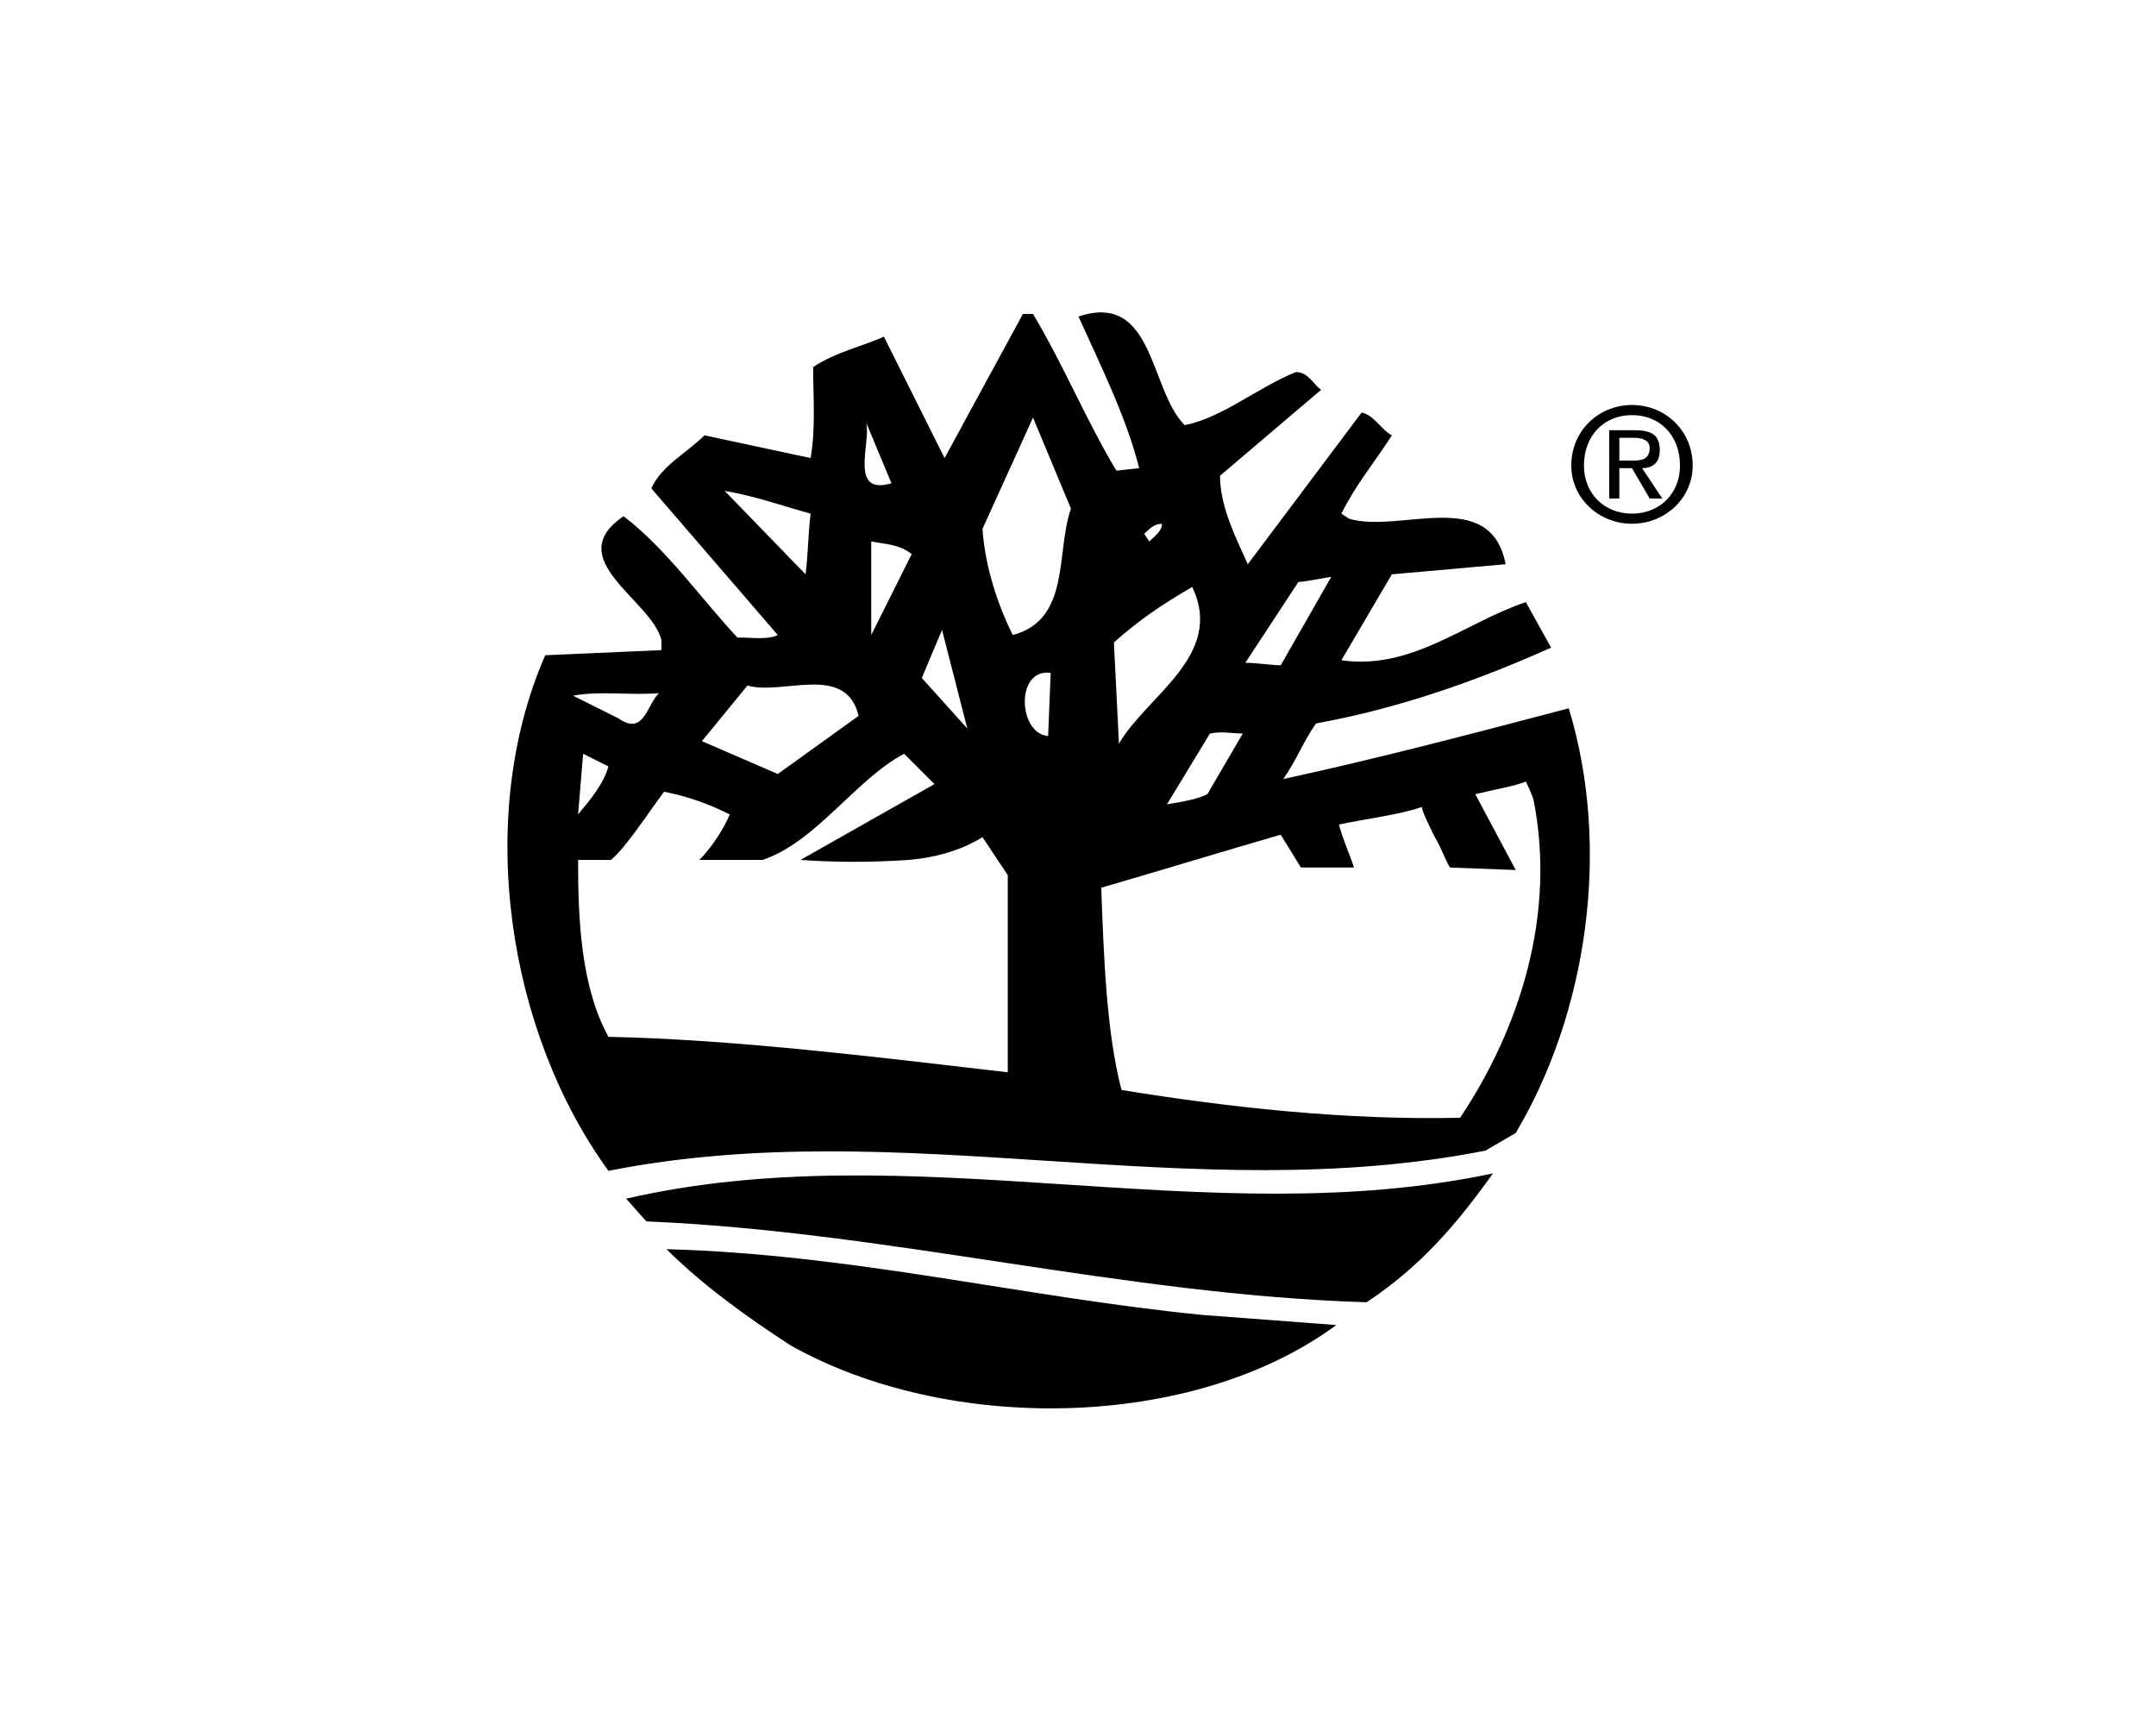
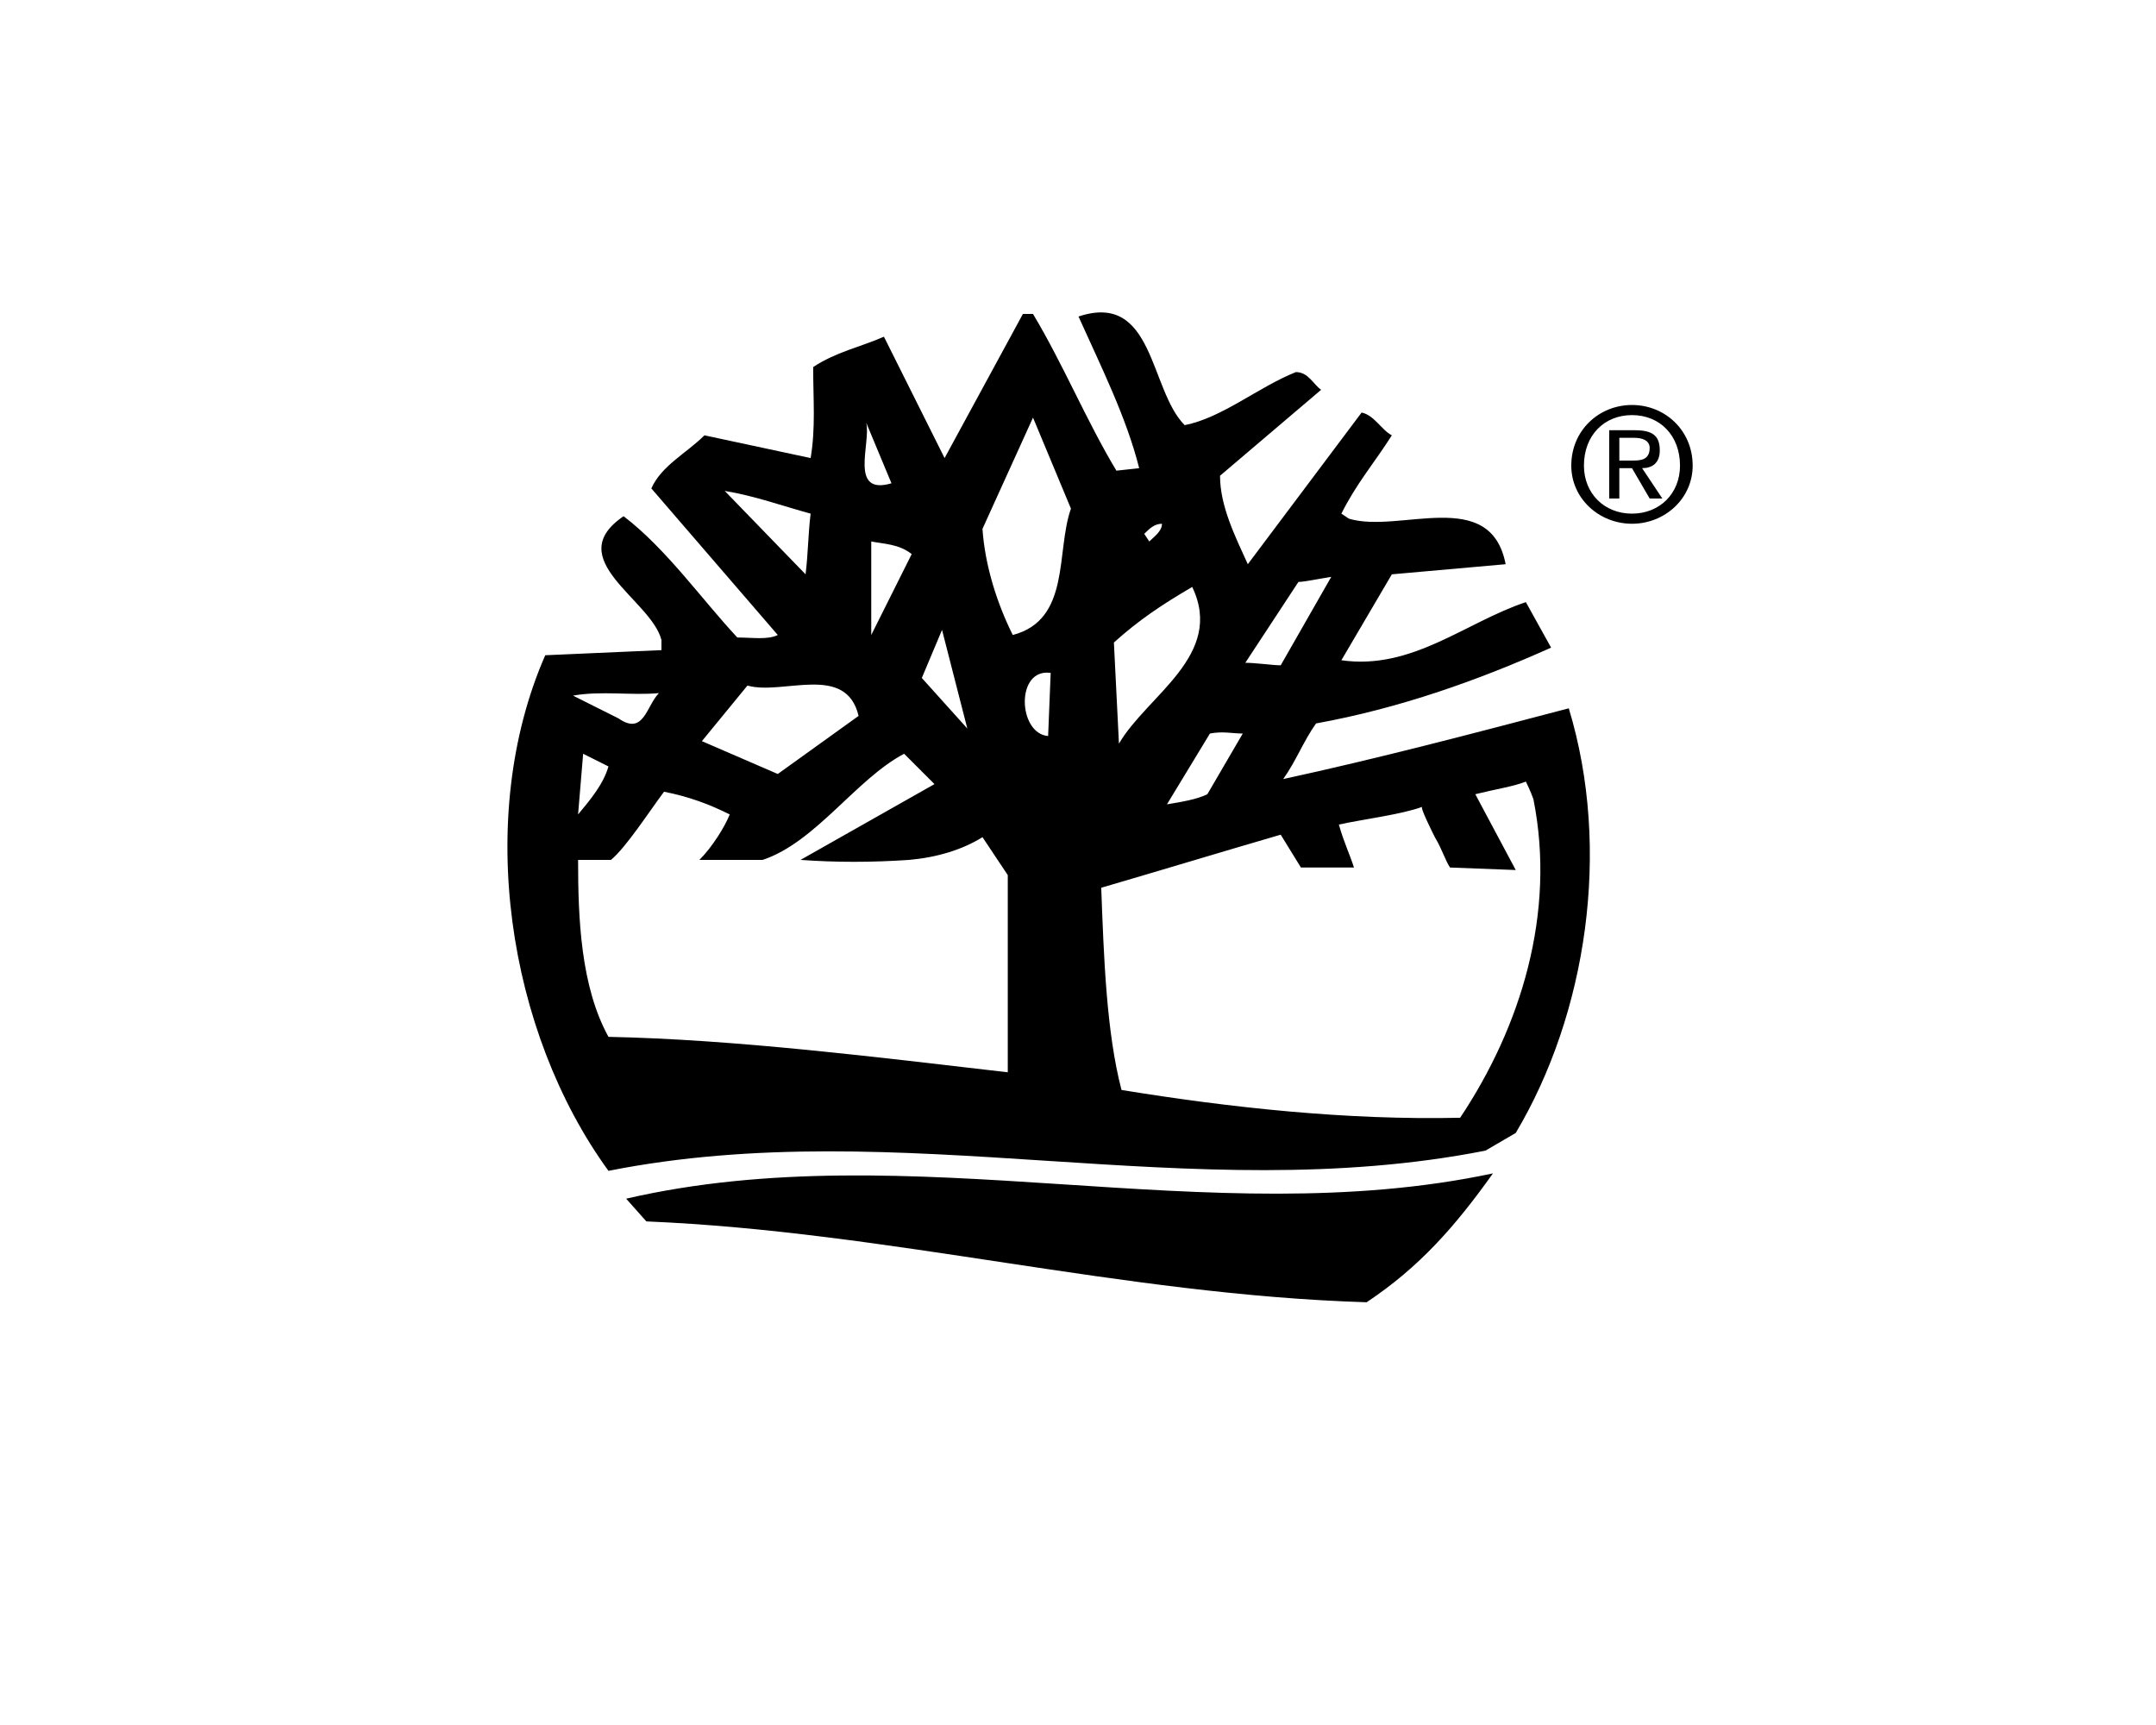
<svg xmlns="http://www.w3.org/2000/svg" version="1.1" id="Calque_1" x="0px" y="0px" width="500px" height="400px" viewBox="0 0 500 400" enable-background="new 0 0 500 400" xml:space="preserve">
  <g>
    <path fill-rule="evenodd" clip-rule="evenodd" d="M346.236,272.089c-8.788,12.307-16.996,21.688-29.302,29.885   c-56.844-1.755-110.783-16.406-167.036-18.751l-4.689-5.271C211.433,262.708,280.003,286.15,346.236,272.089L346.236,272.089z" />
-     <path fill-rule="evenodd" clip-rule="evenodd" d="M278.852,304.91l31.057,2.346c-33.424,24.612-90.268,25.193-126.608,4.689   c-9.962-6.454-20.525-14.07-28.723-22.279C197.954,290.84,237.219,300.802,278.852,304.91L278.852,304.91z" />
    <path fill-rule="evenodd" clip-rule="evenodd" d="M364.397,107.97c0-8.209,6.454-14.061,14.081-14.061   c7.628,0,14.07,5.852,14.07,14.061c0,7.626-6.442,13.479-14.07,13.479C370.851,121.449,364.397,115.596,364.397,107.97   L364.397,107.97z M378.478,119.104c6.442,0,11.134-4.689,11.134-11.134c0-7.025-4.691-11.715-11.134-11.715   c-6.444,0-11.145,4.689-11.145,11.715C367.334,114.414,372.034,119.104,378.478,119.104L378.478,119.104z M375.542,115.596h-2.345   V99.761h5.862c4.108,0,5.861,1.184,5.861,4.691c0,2.927-1.753,4.108-4.097,4.108l4.689,7.035h-2.937l-4.099-7.035h-2.937V115.596   L375.542,115.596z M378.478,106.796c1.753,0,4.099,0,4.099-2.925c0-1.765-1.753-2.346-3.518-2.346h-3.518v5.271H378.478   L378.478,106.796z" />
-     <path fill-rule="evenodd" clip-rule="evenodd" d="M239.565,72.803c7.035,11.727,12.306,24.614,19.34,36.339l5.282-0.581   c-2.935-11.727-8.8-23.45-14.07-35.167c17.588-5.861,16.416,16.987,24.625,25.195c8.778-1.755,16.996-8.789,25.786-12.307   c2.937,0,4.099,2.936,5.861,4.099l-23.45,19.935c0,7.035,3.508,14.061,6.443,20.514l26.39-35.167   c2.927,0.593,4.668,4.099,7.014,5.282c-4.087,6.435-8.188,11.124-11.705,18.159l1.765,1.174   c11.705,3.518,32.812-7.618,36.329,10.552l-26.389,2.346l-11.705,19.924c16.395,2.344,28.713-8.78,42.783-13.479l5.854,10.553   c-16.987,7.616-35.167,14.07-54.51,17.578c-2.927,4.109-4.68,8.799-7.618,12.897c21.688-4.689,43.967-10.553,66.227-16.405   c9.971,32.812,4.107,70.915-12.298,98.466l-7.023,4.099c-68.581,13.479-135.407-8.778-203.385,4.689   c-23.452-32.24-31.09-82.059-14.662-119.56l26.948-1.184v-2.346c-2.346-9.369-23.432-18.75-8.78-28.711   c9.962,7.616,18.159,19.342,26.38,28.13c3.506,0,7.034,0.581,9.378-0.581l-29.323-33.993c2.346-5.282,8.219-8.219,12.317-12.308   l24.624,5.272c1.182-7.037,0.591-13.491,0.591-21.106c5.282-3.508,11.114-4.691,16.406-7.037l14.069,28.144l18.161-33.414H239.565   L239.565,72.803z M239.565,96.834l-11.717,25.799c0.593,8.777,3.52,17.577,7.025,24.612c13.491-3.527,9.962-19.343,13.491-29.304   L239.565,96.834L239.565,96.834z M200.881,98.008c1.172,4.68-4.11,16.987,5.861,14.061L200.881,98.008L200.881,98.008z    M168.068,113.833l18.75,19.342c0.593-4.691,0.593-9.38,1.174-14.071C181.536,117.351,175.094,114.995,168.068,113.833   L168.068,113.833z M265.361,123.795l1.172,1.763c1.172-1.182,2.937-2.344,2.937-4.108   C267.705,121.449,266.533,122.633,265.361,123.795L265.361,123.795z M202.052,125.558v21.688l9.381-18.762   C208.497,126.141,204.989,126.141,202.052,125.558L202.052,125.558z M308.737,133.756c-3.529,0.591-6.456,1.184-7.618,1.184   l-12.316,18.75c2.345,0,6.443,0.581,8.208,0.581L308.737,133.756L308.737,133.756z M258.326,148.989l1.172,23.452   c6.444-11.135,24.604-20.504,16.987-36.339C269.469,140.21,264.187,143.718,258.326,148.989L258.326,148.989z M224.331,168.933   l-5.863-22.869l-4.689,11.144L224.331,168.933L224.331,168.933z M243.664,156.035c-8.188-1.172-7.616,14.06-0.593,14.642   L243.664,156.035L243.664,156.035z M173.339,158.972l-10.563,12.888l17.599,7.616l18.742-13.47   C196.189,153.69,181.536,161.306,173.339,158.972L173.339,158.972z M132.89,161.306l10.554,5.281   c5.863,4.09,6.454-2.936,9.369-5.862C146.381,161.306,139.345,160.134,132.89,161.306L132.89,161.306z M216.715,181.822   l-7.035-7.035c-11.145,5.861-20.506,20.515-32.823,24.613c-5.282,0-8.788,0-14.66,0c2.937-2.927,5.872-7.616,7.035-10.543   c-4.691-2.346-9.381-4.108-15.232-5.271c-3.51,4.689-8.79,12.887-12.31,15.813c-2.344,0-4.108,0-7.625,0   c0,13.488,0.59,29.313,7.046,41.03c29.302,0.591,62.114,4.689,92.602,8.218v-45.721l-5.863-8.8   c-4.689,2.927-10.553,4.691-17.007,5.272c-8.789,0.591-16.977,0.591-25.195,0L216.715,181.822L216.715,181.822z M135.237,174.786   l-1.173,14.07c2.936-3.518,5.862-7.035,7.046-11.134L135.237,174.786L135.237,174.786z M355.619,185.339   c-0.583-1.753-1.755-4.099-1.755-4.099c-2.937,1.162-7.025,1.753-11.725,2.925l9.379,17.58l-15.244-0.581   c-1.162-1.765-1.763-4.11-3.518-7.037c-0.591-1.172-3.517-7.035-2.935-7.035c-4.69,1.765-14.05,2.937-19.322,4.11   c1.162,4.099,2.346,6.444,3.508,9.962c-4.099,0-8.197,0-12.308,0c-1.763-2.927-2.937-4.691-4.689-7.616   c-14.071,4.099-27.541,8.197-41.623,12.306c0.593,15.824,1.174,33.402,4.703,46.893c25.194,4.099,52.164,7.035,78.531,6.444   C352.692,238.094,360.889,211.716,355.619,185.339L355.619,185.339z M288.212,170.095c-2.346,0-4.691-0.581-7.618,0l-9.962,16.416   c3.529-0.581,7.025-1.172,9.371-2.346L288.212,170.095L288.212,170.095z" />
+     <path fill-rule="evenodd" clip-rule="evenodd" d="M239.565,72.803c7.035,11.727,12.306,24.614,19.34,36.339l5.282-0.581   c-2.935-11.727-8.8-23.45-14.07-35.167c17.588-5.861,16.416,16.987,24.625,25.195c8.778-1.755,16.996-8.789,25.786-12.307   c2.937,0,4.099,2.936,5.861,4.099l-23.45,19.935c0,7.035,3.508,14.061,6.443,20.514l26.39-35.167   c2.927,0.593,4.668,4.099,7.014,5.282c-4.087,6.435-8.188,11.124-11.705,18.159l1.765,1.174   c11.705,3.518,32.812-7.618,36.329,10.552l-26.389,2.346l-11.705,19.924c16.395,2.344,28.713-8.78,42.783-13.479l5.854,10.553   c-16.987,7.616-35.167,14.07-54.51,17.578c-2.927,4.109-4.68,8.799-7.618,12.897c21.688-4.689,43.967-10.553,66.227-16.405   c9.971,32.812,4.107,70.915-12.298,98.466l-7.023,4.099c-68.581,13.479-135.407-8.778-203.385,4.689   c-23.452-32.24-31.09-82.059-14.662-119.56l26.948-1.184v-2.346c-2.346-9.369-23.432-18.75-8.78-28.711   c9.962,7.616,18.159,19.342,26.38,28.13c3.506,0,7.034,0.581,9.378-0.581l-29.323-33.993c2.346-5.282,8.219-8.219,12.317-12.308   l24.624,5.272c1.182-7.037,0.591-13.491,0.591-21.106c5.282-3.508,11.114-4.691,16.406-7.037l14.069,28.144l18.161-33.414H239.565   L239.565,72.803z M239.565,96.834l-11.717,25.799c0.593,8.777,3.52,17.577,7.025,24.612c13.491-3.527,9.962-19.343,13.491-29.304   L239.565,96.834L239.565,96.834z M200.881,98.008c1.172,4.68-4.11,16.987,5.861,14.061L200.881,98.008L200.881,98.008z    M168.068,113.833l18.75,19.342c0.593-4.691,0.593-9.38,1.174-14.071C181.536,117.351,175.094,114.995,168.068,113.833   L168.068,113.833z M265.361,123.795l1.172,1.763c1.172-1.182,2.937-2.344,2.937-4.108   C267.705,121.449,266.533,122.633,265.361,123.795L265.361,123.795z M202.052,125.558v21.688l9.381-18.762   C208.497,126.141,204.989,126.141,202.052,125.558L202.052,125.558z M308.737,133.756c-3.529,0.591-6.456,1.184-7.618,1.184   l-12.316,18.75c2.345,0,6.443,0.581,8.208,0.581L308.737,133.756L308.737,133.756z M258.326,148.989l1.172,23.452   c6.444-11.135,24.604-20.504,16.987-36.339C269.469,140.21,264.187,143.718,258.326,148.989L258.326,148.989z M224.331,168.933   l-5.863-22.869l-4.689,11.144L224.331,168.933L224.331,168.933z M243.664,156.035c-8.188-1.172-7.616,14.06-0.593,14.642   L243.664,156.035z M173.339,158.972l-10.563,12.888l17.599,7.616l18.742-13.47   C196.189,153.69,181.536,161.306,173.339,158.972L173.339,158.972z M132.89,161.306l10.554,5.281   c5.863,4.09,6.454-2.936,9.369-5.862C146.381,161.306,139.345,160.134,132.89,161.306L132.89,161.306z M216.715,181.822   l-7.035-7.035c-11.145,5.861-20.506,20.515-32.823,24.613c-5.282,0-8.788,0-14.66,0c2.937-2.927,5.872-7.616,7.035-10.543   c-4.691-2.346-9.381-4.108-15.232-5.271c-3.51,4.689-8.79,12.887-12.31,15.813c-2.344,0-4.108,0-7.625,0   c0,13.488,0.59,29.313,7.046,41.03c29.302,0.591,62.114,4.689,92.602,8.218v-45.721l-5.863-8.8   c-4.689,2.927-10.553,4.691-17.007,5.272c-8.789,0.591-16.977,0.591-25.195,0L216.715,181.822L216.715,181.822z M135.237,174.786   l-1.173,14.07c2.936-3.518,5.862-7.035,7.046-11.134L135.237,174.786L135.237,174.786z M355.619,185.339   c-0.583-1.753-1.755-4.099-1.755-4.099c-2.937,1.162-7.025,1.753-11.725,2.925l9.379,17.58l-15.244-0.581   c-1.162-1.765-1.763-4.11-3.518-7.037c-0.591-1.172-3.517-7.035-2.935-7.035c-4.69,1.765-14.05,2.937-19.322,4.11   c1.162,4.099,2.346,6.444,3.508,9.962c-4.099,0-8.197,0-12.308,0c-1.763-2.927-2.937-4.691-4.689-7.616   c-14.071,4.099-27.541,8.197-41.623,12.306c0.593,15.824,1.174,33.402,4.703,46.893c25.194,4.099,52.164,7.035,78.531,6.444   C352.692,238.094,360.889,211.716,355.619,185.339L355.619,185.339z M288.212,170.095c-2.346,0-4.691-0.581-7.618,0l-9.962,16.416   c3.529-0.581,7.025-1.172,9.371-2.346L288.212,170.095L288.212,170.095z" />
  </g>
</svg>